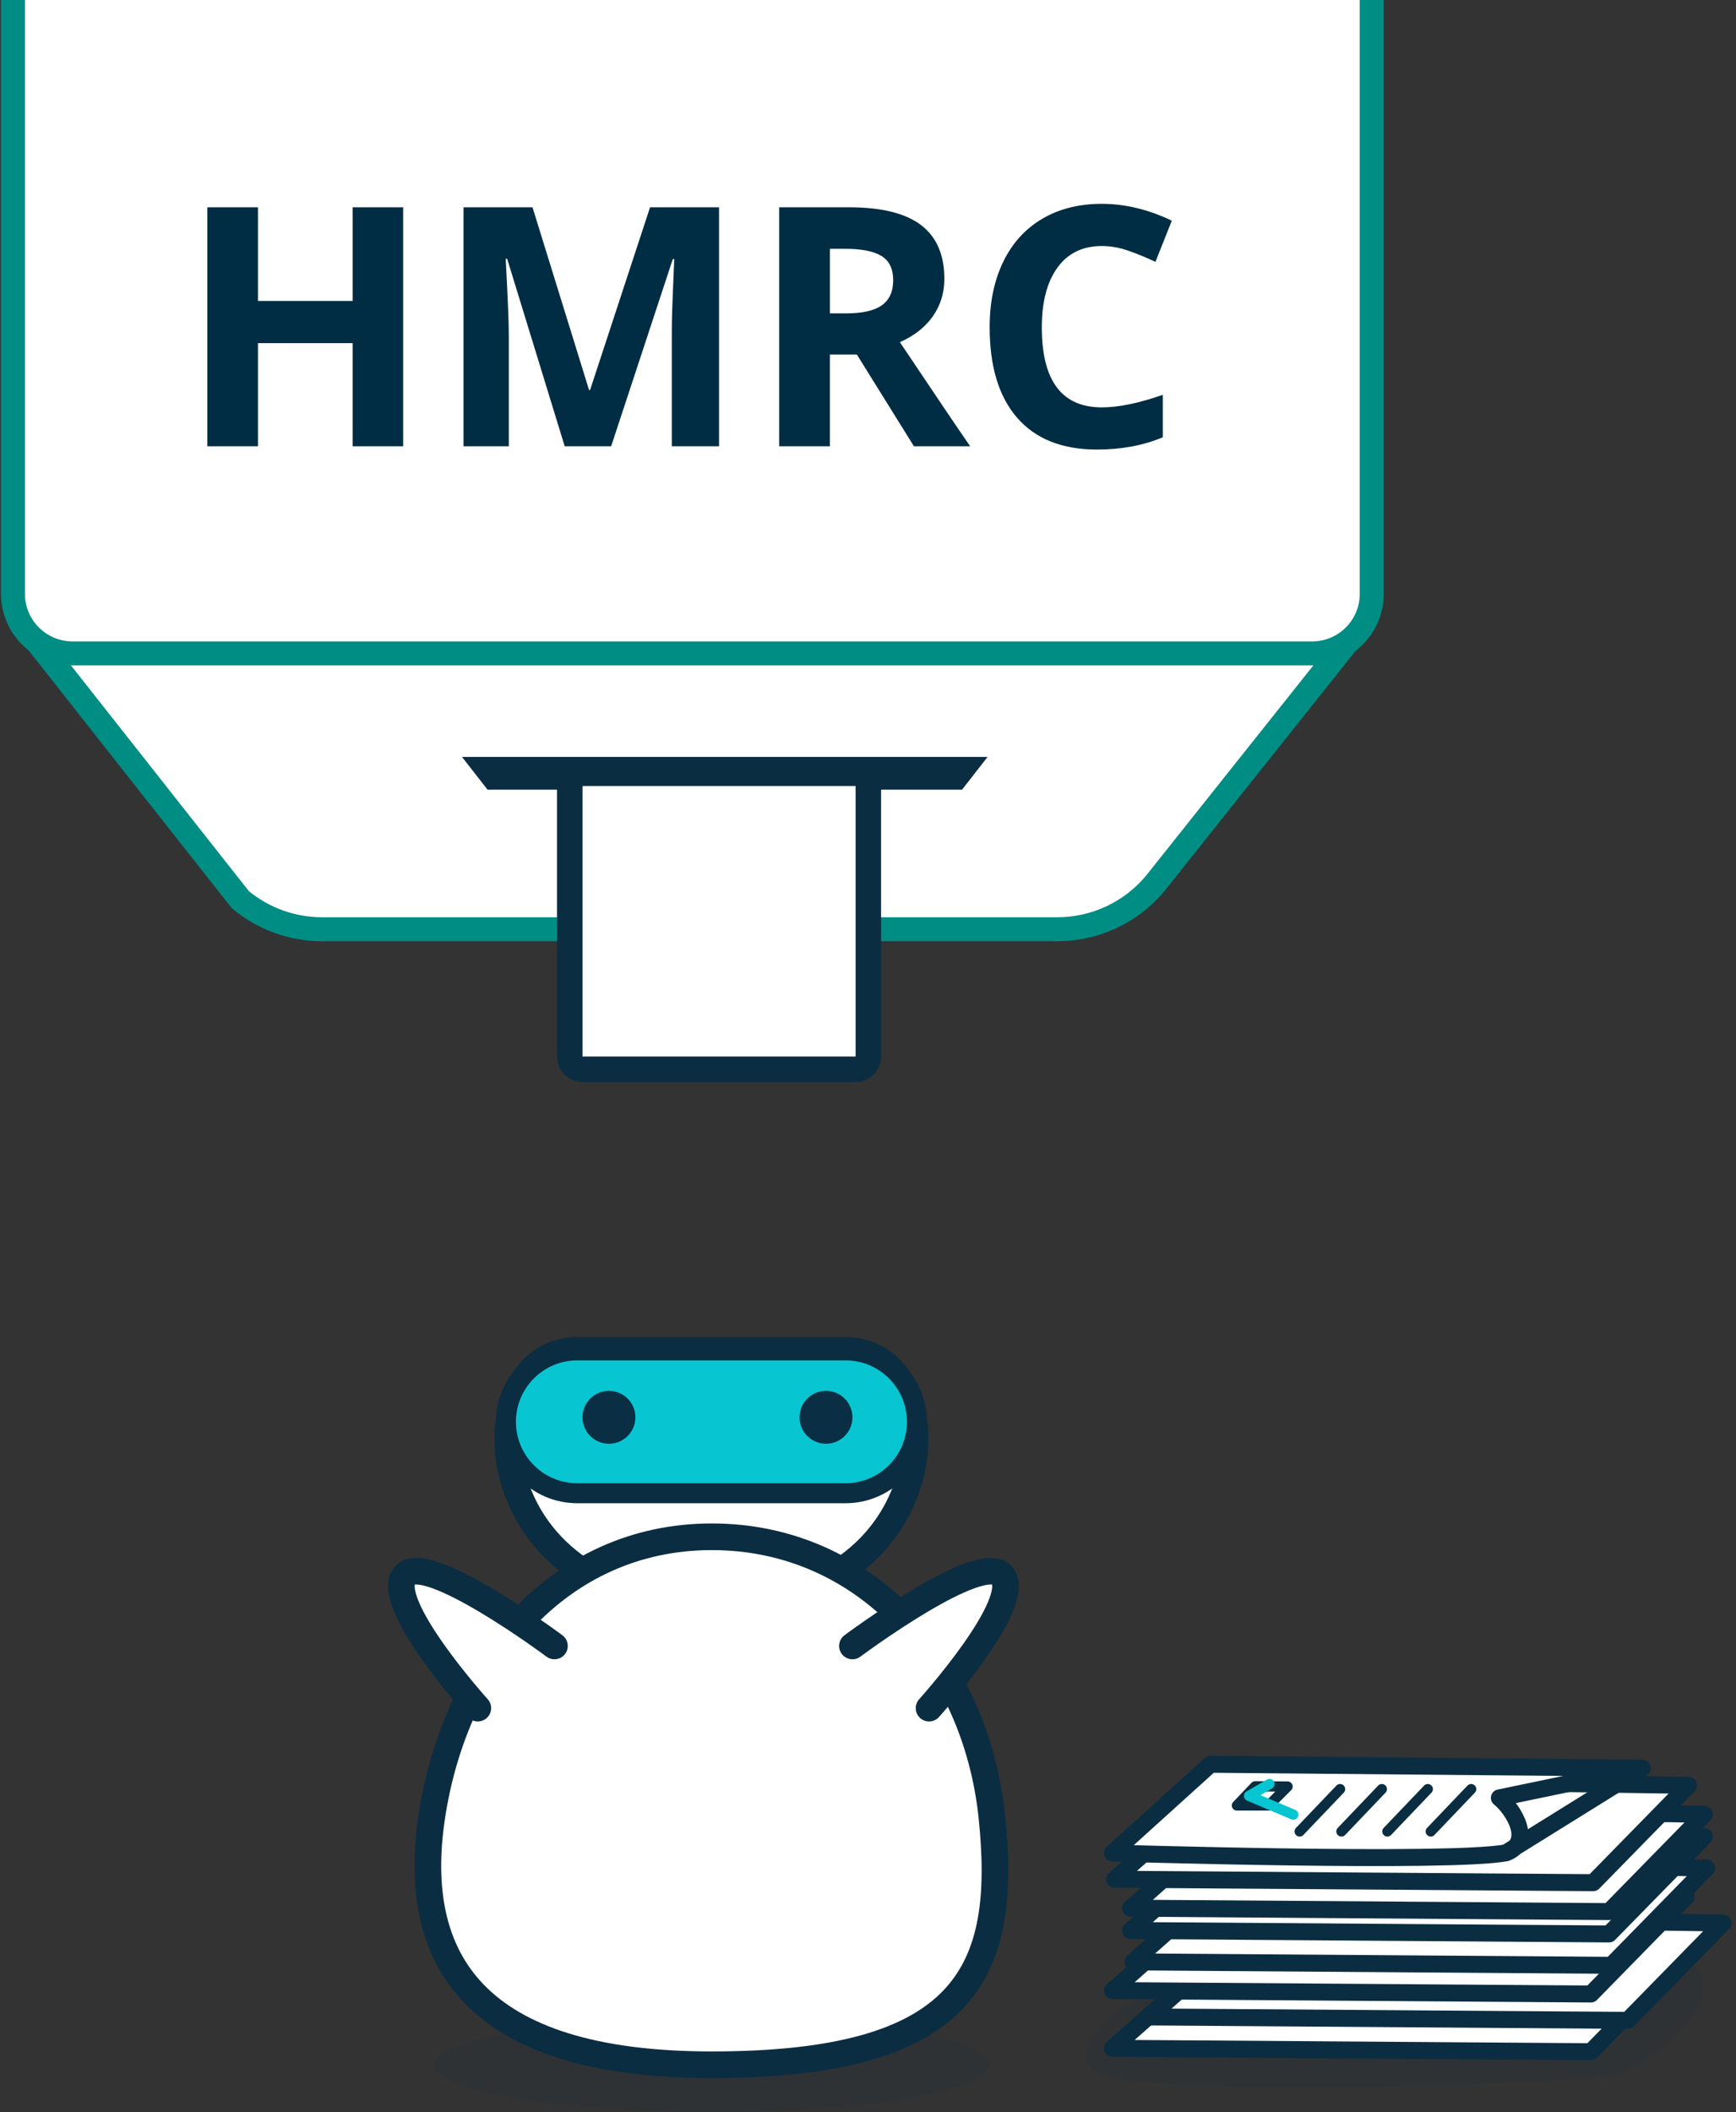
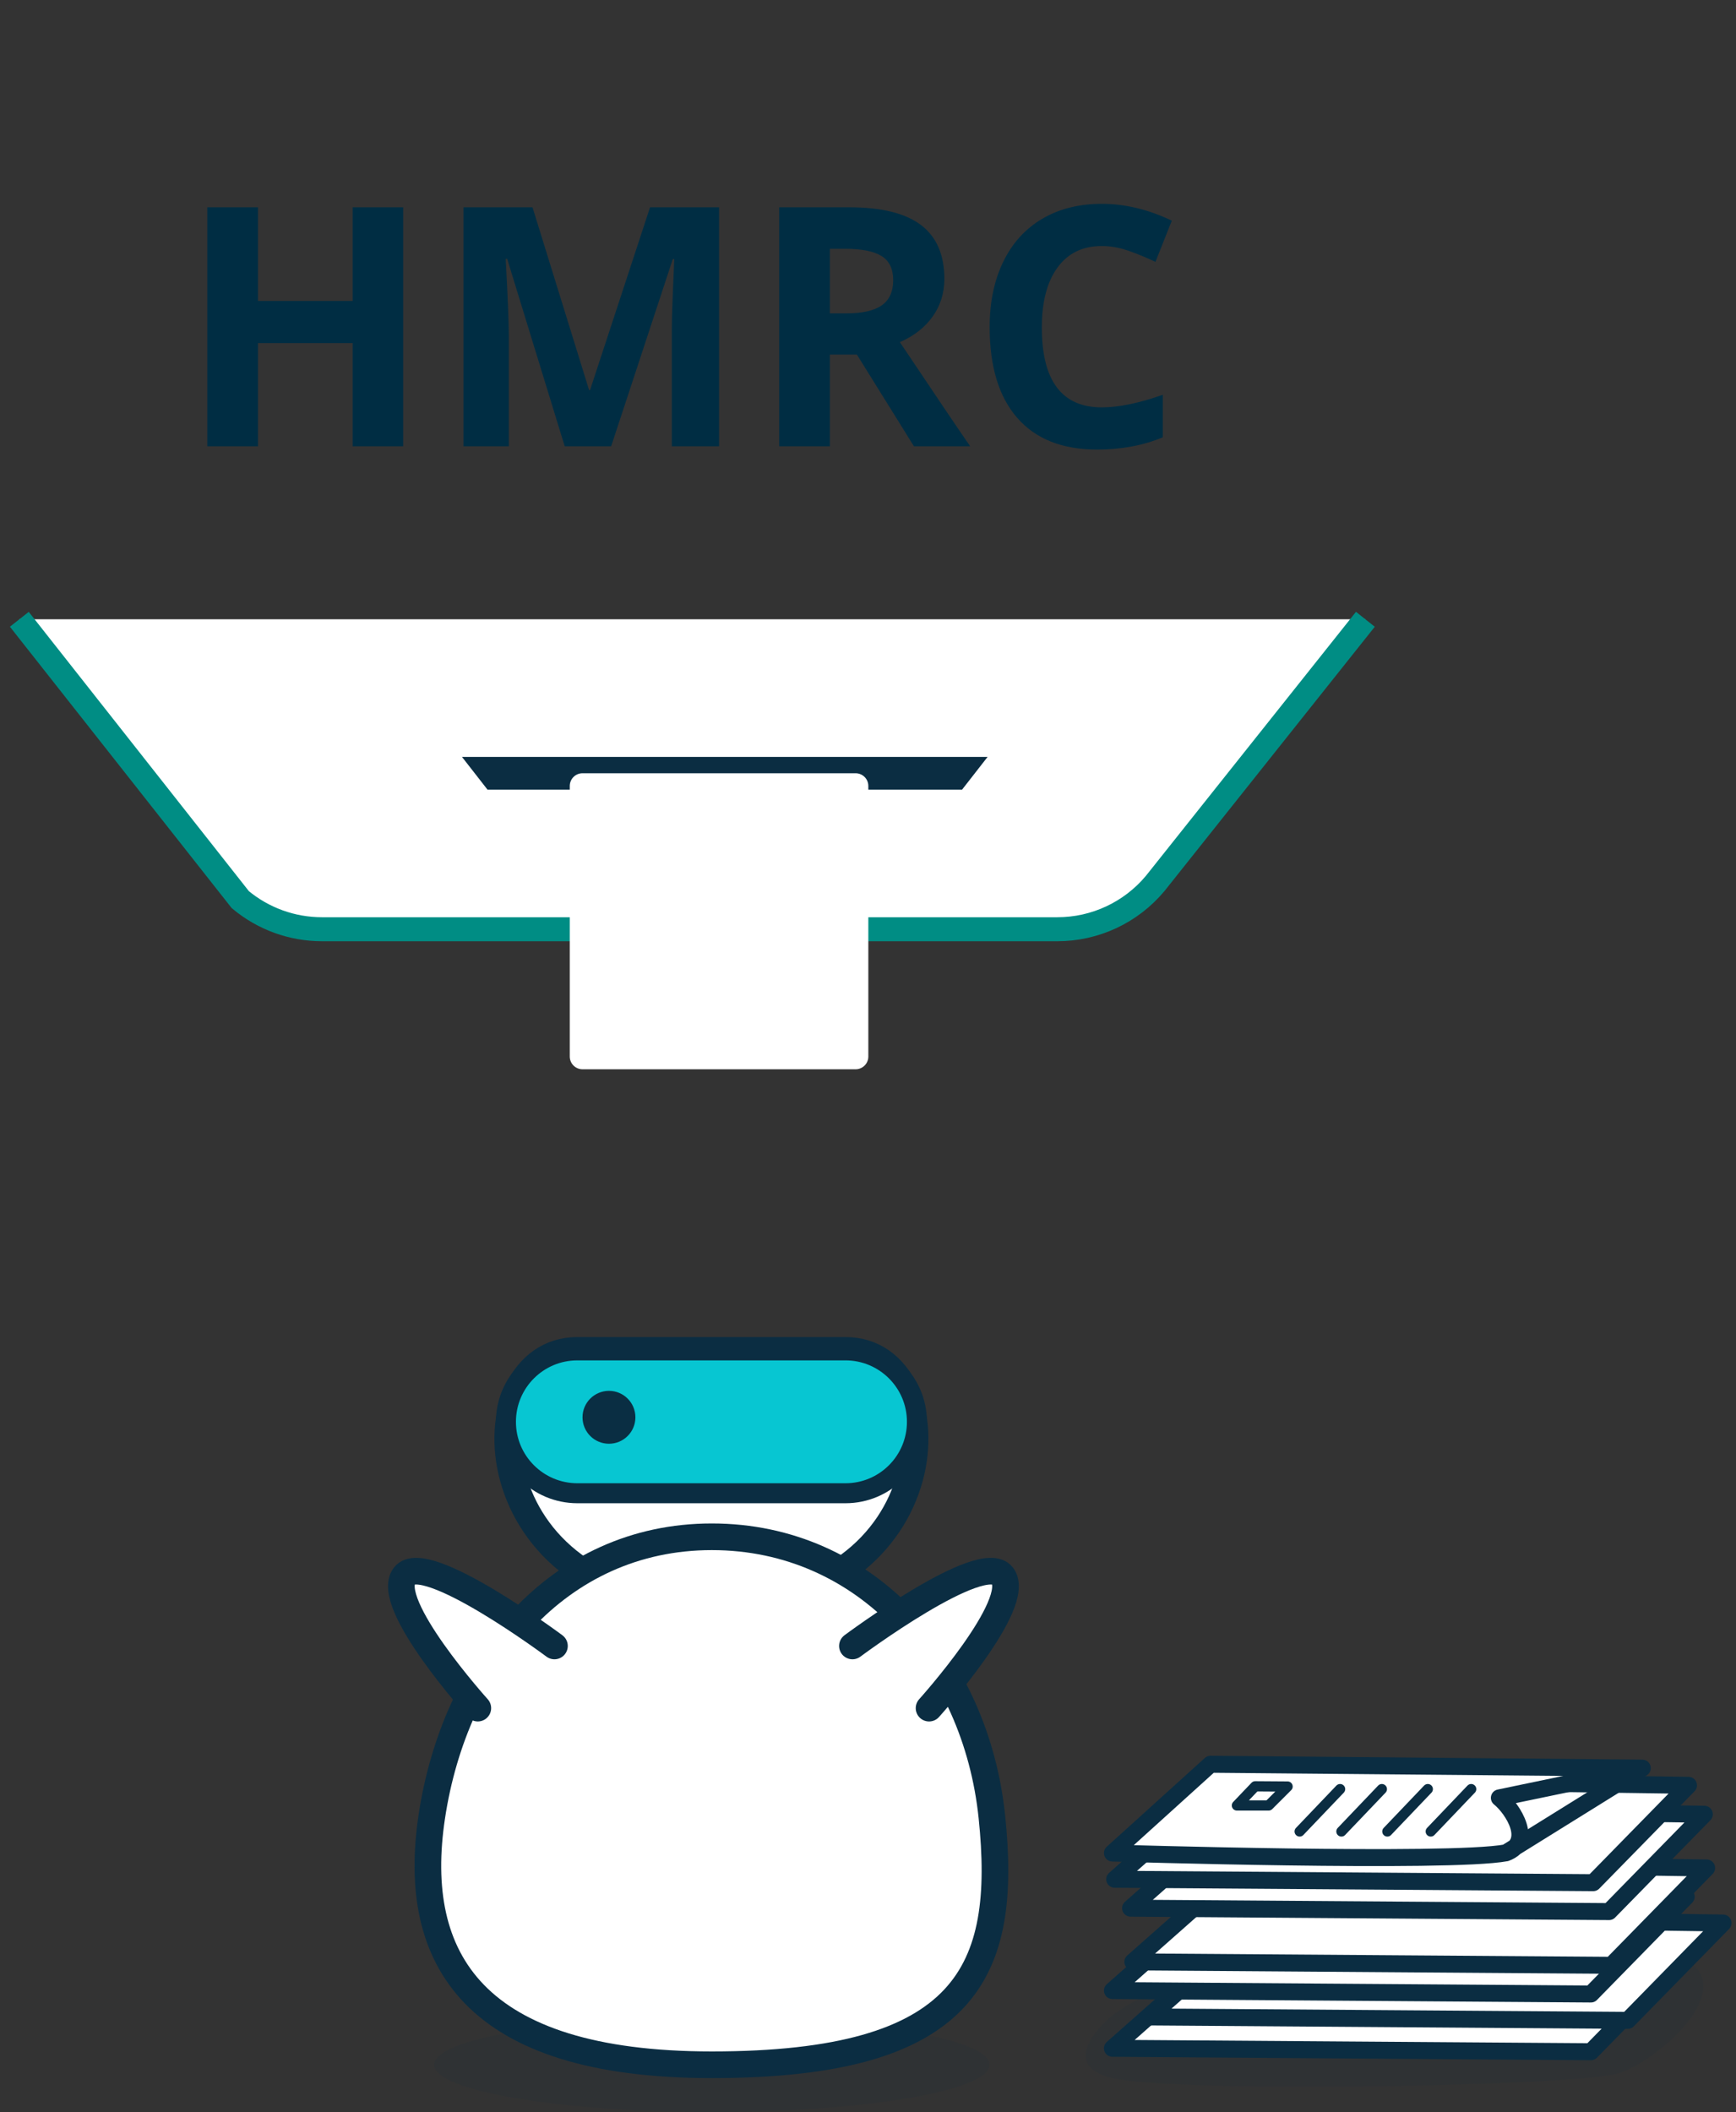
<svg xmlns="http://www.w3.org/2000/svg" width="134px" height="163px" viewBox="0 0 134 163" version="1.1">
  <rect x="0" y="0" width="134" height="163" fill="#333333" stroke="none" />
  <title>claims-submissions</title>
  <g id="Charity-Page" stroke="none" stroke-width="1" fill="none" fill-rule="evenodd">
    <g id="Homepage" transform="translate(-902, -3055)">
      <g id="Group-4" transform="translate(822, 3055)">
        <g id="claims-submissions" transform="translate(81, 0)">
          <g id="Group" transform="translate(29.98, 104.219)" fill-rule="nonzero">
            <ellipse id="Oval" fill="#0B2D42" opacity="0.1" cx="23.965" cy="55.133" rx="21.437" ry="3.648" />
            <path d="M23.935,0 L13.586,0 C5.021,0 5.474,19.671 23.935,19.671 C42.396,19.671 42.847,0 34.282,0 L23.935,0 Z" id="Path" stroke="#0B2D42" stroke-width="2.057" fill="#FFFFFF" stroke-linecap="round" stroke-linejoin="round" />
            <path d="M13.586,11.025 C10.54,11.024 8.072,8.556 8.073,5.511 C8.073,2.468 10.541,0 13.586,0 L34.282,0 C37.327,-0 39.796,2.467 39.797,5.511 C39.797,8.556 37.329,11.024 34.284,11.025 L13.586,11.025 Z" id="Path" stroke="#0B2D42" stroke-width="1.543" fill="#07C6D2" stroke-linecap="round" stroke-linejoin="round" />
            <path d="M2.347,35.998 C0.696,46.996 5.59,55.133 23.965,55.133 C43.716,55.133 46.821,47.934 45.583,35.998 C44.352,24.126 35.904,14.385 23.965,14.385 C12.025,14.385 4.119,24.194 2.347,35.998 Z" id="Path" stroke="#0B2D42" stroke-width="2.057" fill="#FFFFFF" stroke-linecap="round" stroke-linejoin="round" />
            <path d="M34.818,22.811 C34.818,22.811 44.828,15.35 46.397,17.394 C48.029,19.519 40.733,27.61 40.733,27.61 M11.817,22.811 C11.817,22.811 1.807,15.35 0.238,17.394 C-1.394,19.519 5.902,27.609 5.902,27.609" id="Shape" stroke="#0B2D42" stroke-width="2.057" fill="#FFFFFF" stroke-linecap="round" stroke-linejoin="round" />
          </g>
          <path d="M124.012,159.99 C121.035,160.996 91.455,161.523 85.326,160.469 C81.921,159.883 82.431,158.02 84.1,156.251 C89.449,150.584 109.5,150.188 123.136,150.188 C136.773,150.188 127.986,158.648 124.012,159.99 Z" id="Path" fill="#0B2D42" fill-rule="nonzero" opacity="0.1" />
          <g id="Group" stroke-linecap="round" stroke-linejoin="round" transform="translate(84.867, 136.16)" fill="#FFFFFF" fill-rule="nonzero" stroke="#0B2D42" stroke-width="1.31">
            <polygon id="Path" points="0 21.922 36.935 22.185 44.29 14.673 8.758 14.175" />
            <polygon id="Path" points="2.844 19.502 39.779 19.765 47.133 12.252 11.602 11.755" />
            <polygon id="Path" points="0 17.467 36.935 17.731 44.29 10.219 8.758 9.721" />
            <polygon id="Path" points="1.576 15.252 38.511 15.516 45.866 8.003 10.334 7.506" />
-             <polygon id="Path" points="1.401 12.832 38.336 13.096 45.69 5.583 10.159 5.086" />
            <polygon id="Path" points="1.401 11.107 38.336 11.371 45.69 3.859 10.159 3.361" />
            <polygon id="Path" points="0.176 8.875 37.111 9.139 44.466 1.626 8.933 1.129" />
            <path d="M40.899,0.299 L34.926,1.542 L29.867,2.594 C30.918,3.439 32.556,6.016 30.381,6.836 C25.949,7.655 0,6.853 0,6.853 L7.574,0 L40.899,0.299 Z M40.899,0.299 L30.381,6.836" id="Shape" />
          </g>
          <path d="M102.44,138.078 L99.319,141.347 M95.888,137.862 L94.476,139.341 L96.924,139.341 L98.387,137.879 L95.888,137.862 Z M105.664,138.078 L102.543,141.347 M109.21,138.078 L106.089,141.347 M112.559,138.078 L109.438,141.347" id="Shape" stroke="#0B2D42" stroke-width="0.79" fill="#FFFFFF" fill-rule="nonzero" stroke-linecap="round" stroke-linejoin="round" />
-           <polyline id="Path" stroke="#07C6D2" stroke-width="0.79" stroke-linecap="round" stroke-linejoin="round" points="96.99 137.684 95.414 138.601 98.828 140.047" />
          <g id="Group" fill-rule="nonzero">
            <path d="M104.392,47.795 L88.165,68.185 C86.295,70.423 83.529,71.716 80.613,71.716 L23.854,71.716 C21.548,71.716 19.316,70.907 17.547,69.43 L0.492,47.795" id="Path" stroke="#008D84" stroke-width="1.852" fill="#FFFFFF" />
-             <path d="M104.884,0 L104.884,45.829 C104.884,48.369 102.824,50.428 100.283,50.428 L4.601,50.428 C2.06,50.428 0,48.369 0,45.829 L0,0" id="Path" stroke="#008D84" stroke-width="1.852" fill="#FFFFFF" />
            <path d="M30.12,34.444 L26.22,34.444 L26.22,26.482 L18.913,26.482 L18.913,34.444 L15.001,34.444 L15.001,15.997 L18.913,15.997 L18.913,23.227 L26.22,23.227 L26.22,15.997 L30.12,15.997 L30.12,34.444 Z M42.59,34.444 L38.147,19.972 L38.034,19.972 C38.193,22.916 38.274,24.88 38.274,25.865 L38.274,34.445 L34.778,34.445 L34.778,15.997 L40.103,15.997 L44.47,30.104 L44.546,30.104 L49.177,15.997 L54.503,15.997 L54.503,34.444 L50.856,34.444 L50.856,25.712 C50.856,25.3 50.862,24.825 50.875,24.286 C50.888,23.748 50.944,22.317 51.045,19.996 L50.932,19.996 L46.174,34.443 L42.589,34.443 L42.589,34.444 L42.59,34.444 L42.59,34.444 Z M63.06,27.365 L63.06,34.444 L59.147,34.444 L59.147,15.997 L64.523,15.997 C67.03,15.997 68.885,16.454 70.089,17.367 C71.292,18.279 71.894,19.665 71.894,21.524 C71.894,22.609 71.595,23.574 70.998,24.42 C70.4,25.265 69.555,25.927 68.461,26.407 C71.238,30.554 73.046,33.233 73.888,34.444 L69.547,34.444 L65.143,27.366 L63.06,27.366 L63.06,27.365 L63.06,27.365 Z M63.06,24.185 L64.322,24.185 C65.559,24.185 66.471,23.98 67.06,23.567 C67.649,23.155 67.944,22.507 67.944,21.624 C67.944,20.75 67.643,20.127 67.042,19.757 C66.44,19.388 65.508,19.202 64.247,19.202 L63.061,19.202 L63.061,24.186 L63.06,24.185 Z M84.049,18.987 C82.576,18.987 81.436,19.54 80.629,20.646 C79.821,21.752 79.417,23.294 79.417,25.27 C79.417,29.383 80.961,31.44 84.049,31.44 C85.344,31.44 86.913,31.116 88.756,30.469 L88.756,33.749 C87.241,34.381 85.55,34.696 83.682,34.696 C80.999,34.696 78.945,33.882 77.523,32.254 C76.101,30.627 75.39,28.291 75.39,25.246 C75.39,23.327 75.739,21.648 76.438,20.205 C77.137,18.763 78.14,17.657 79.448,16.886 C80.757,16.116 82.29,15.731 84.049,15.731 C85.84,15.731 87.641,16.165 89.45,17.031 L88.188,20.21 C87.509,19.887 86.814,19.601 86.105,19.352 C85.407,19.109 84.721,18.987 84.049,18.987 L84.049,18.987 Z" id="Shape" fill="#002D43" />
            <polygon id="Path" fill="#0B2D42" points="73.264 60.938 36.627 60.938 34.66 58.416 75.231 58.416" />
            <path d="M43.963,82.523 C43.42,82.523 42.98,82.083 42.98,81.54 L42.98,60.66 C42.98,60.117 43.42,59.677 43.963,59.677 L65.043,59.677 C65.586,59.677 66.026,60.117 66.026,60.66 L66.026,81.54 C66.026,82.083 65.586,82.523 65.043,82.523 L43.963,82.523 Z" id="Path" fill="#FFFFFF" />
-             <path d="M65.043,60.66 L65.043,81.539 L43.963,81.539 L43.963,60.66 L65.043,60.66 M65.043,58.694 L43.963,58.694 C42.877,58.694 41.996,59.574 41.996,60.66 L41.996,81.539 C41.996,82.625 42.877,83.506 43.963,83.506 L65.043,83.506 C66.129,83.506 67.01,82.625 67.01,81.539 L67.01,60.66 C67.01,59.574 66.129,58.694 65.043,58.694 Z" id="Shape" fill="#0B2D42" />
          </g>
          <ellipse id="Oval" fill="#0A2E43" fill-rule="nonzero" cx="46.005" cy="109.383" rx="2.041" ry="2.041" />
-           <ellipse id="Oval" fill="#0A2E43" fill-rule="nonzero" cx="62.757" cy="109.383" rx="2.041" ry="2.041" />
        </g>
      </g>
    </g>
  </g>
</svg>